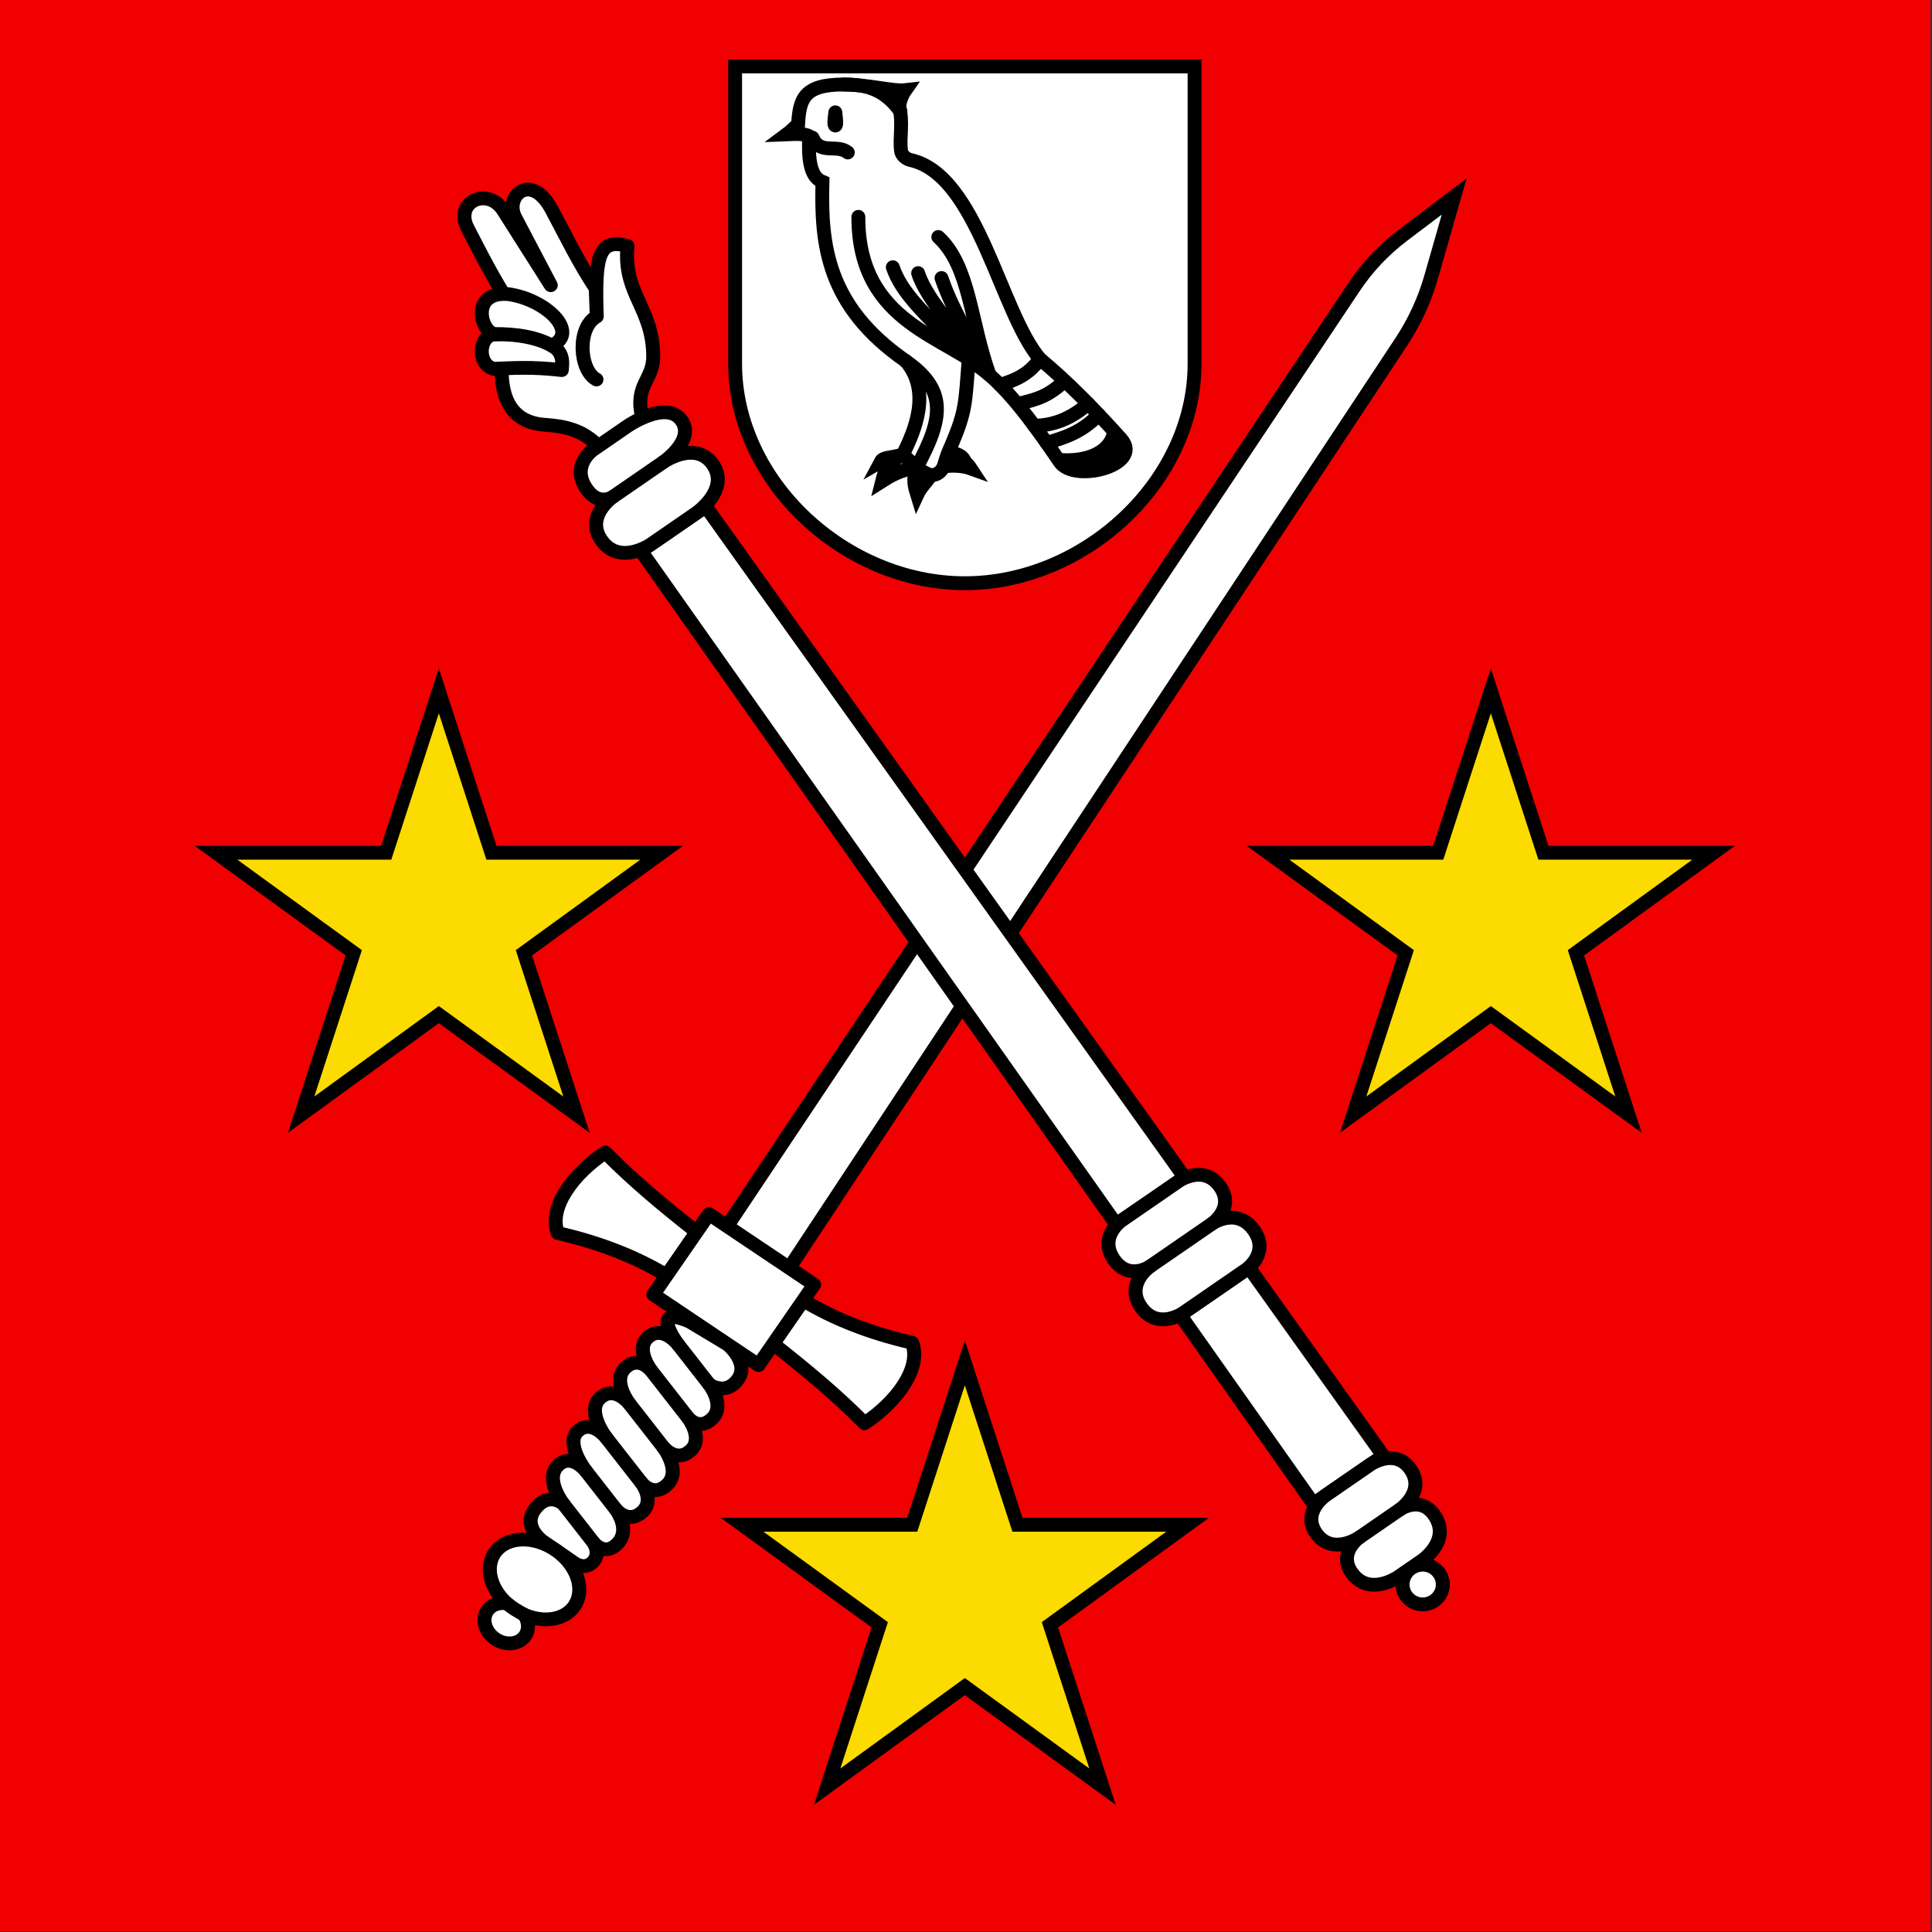
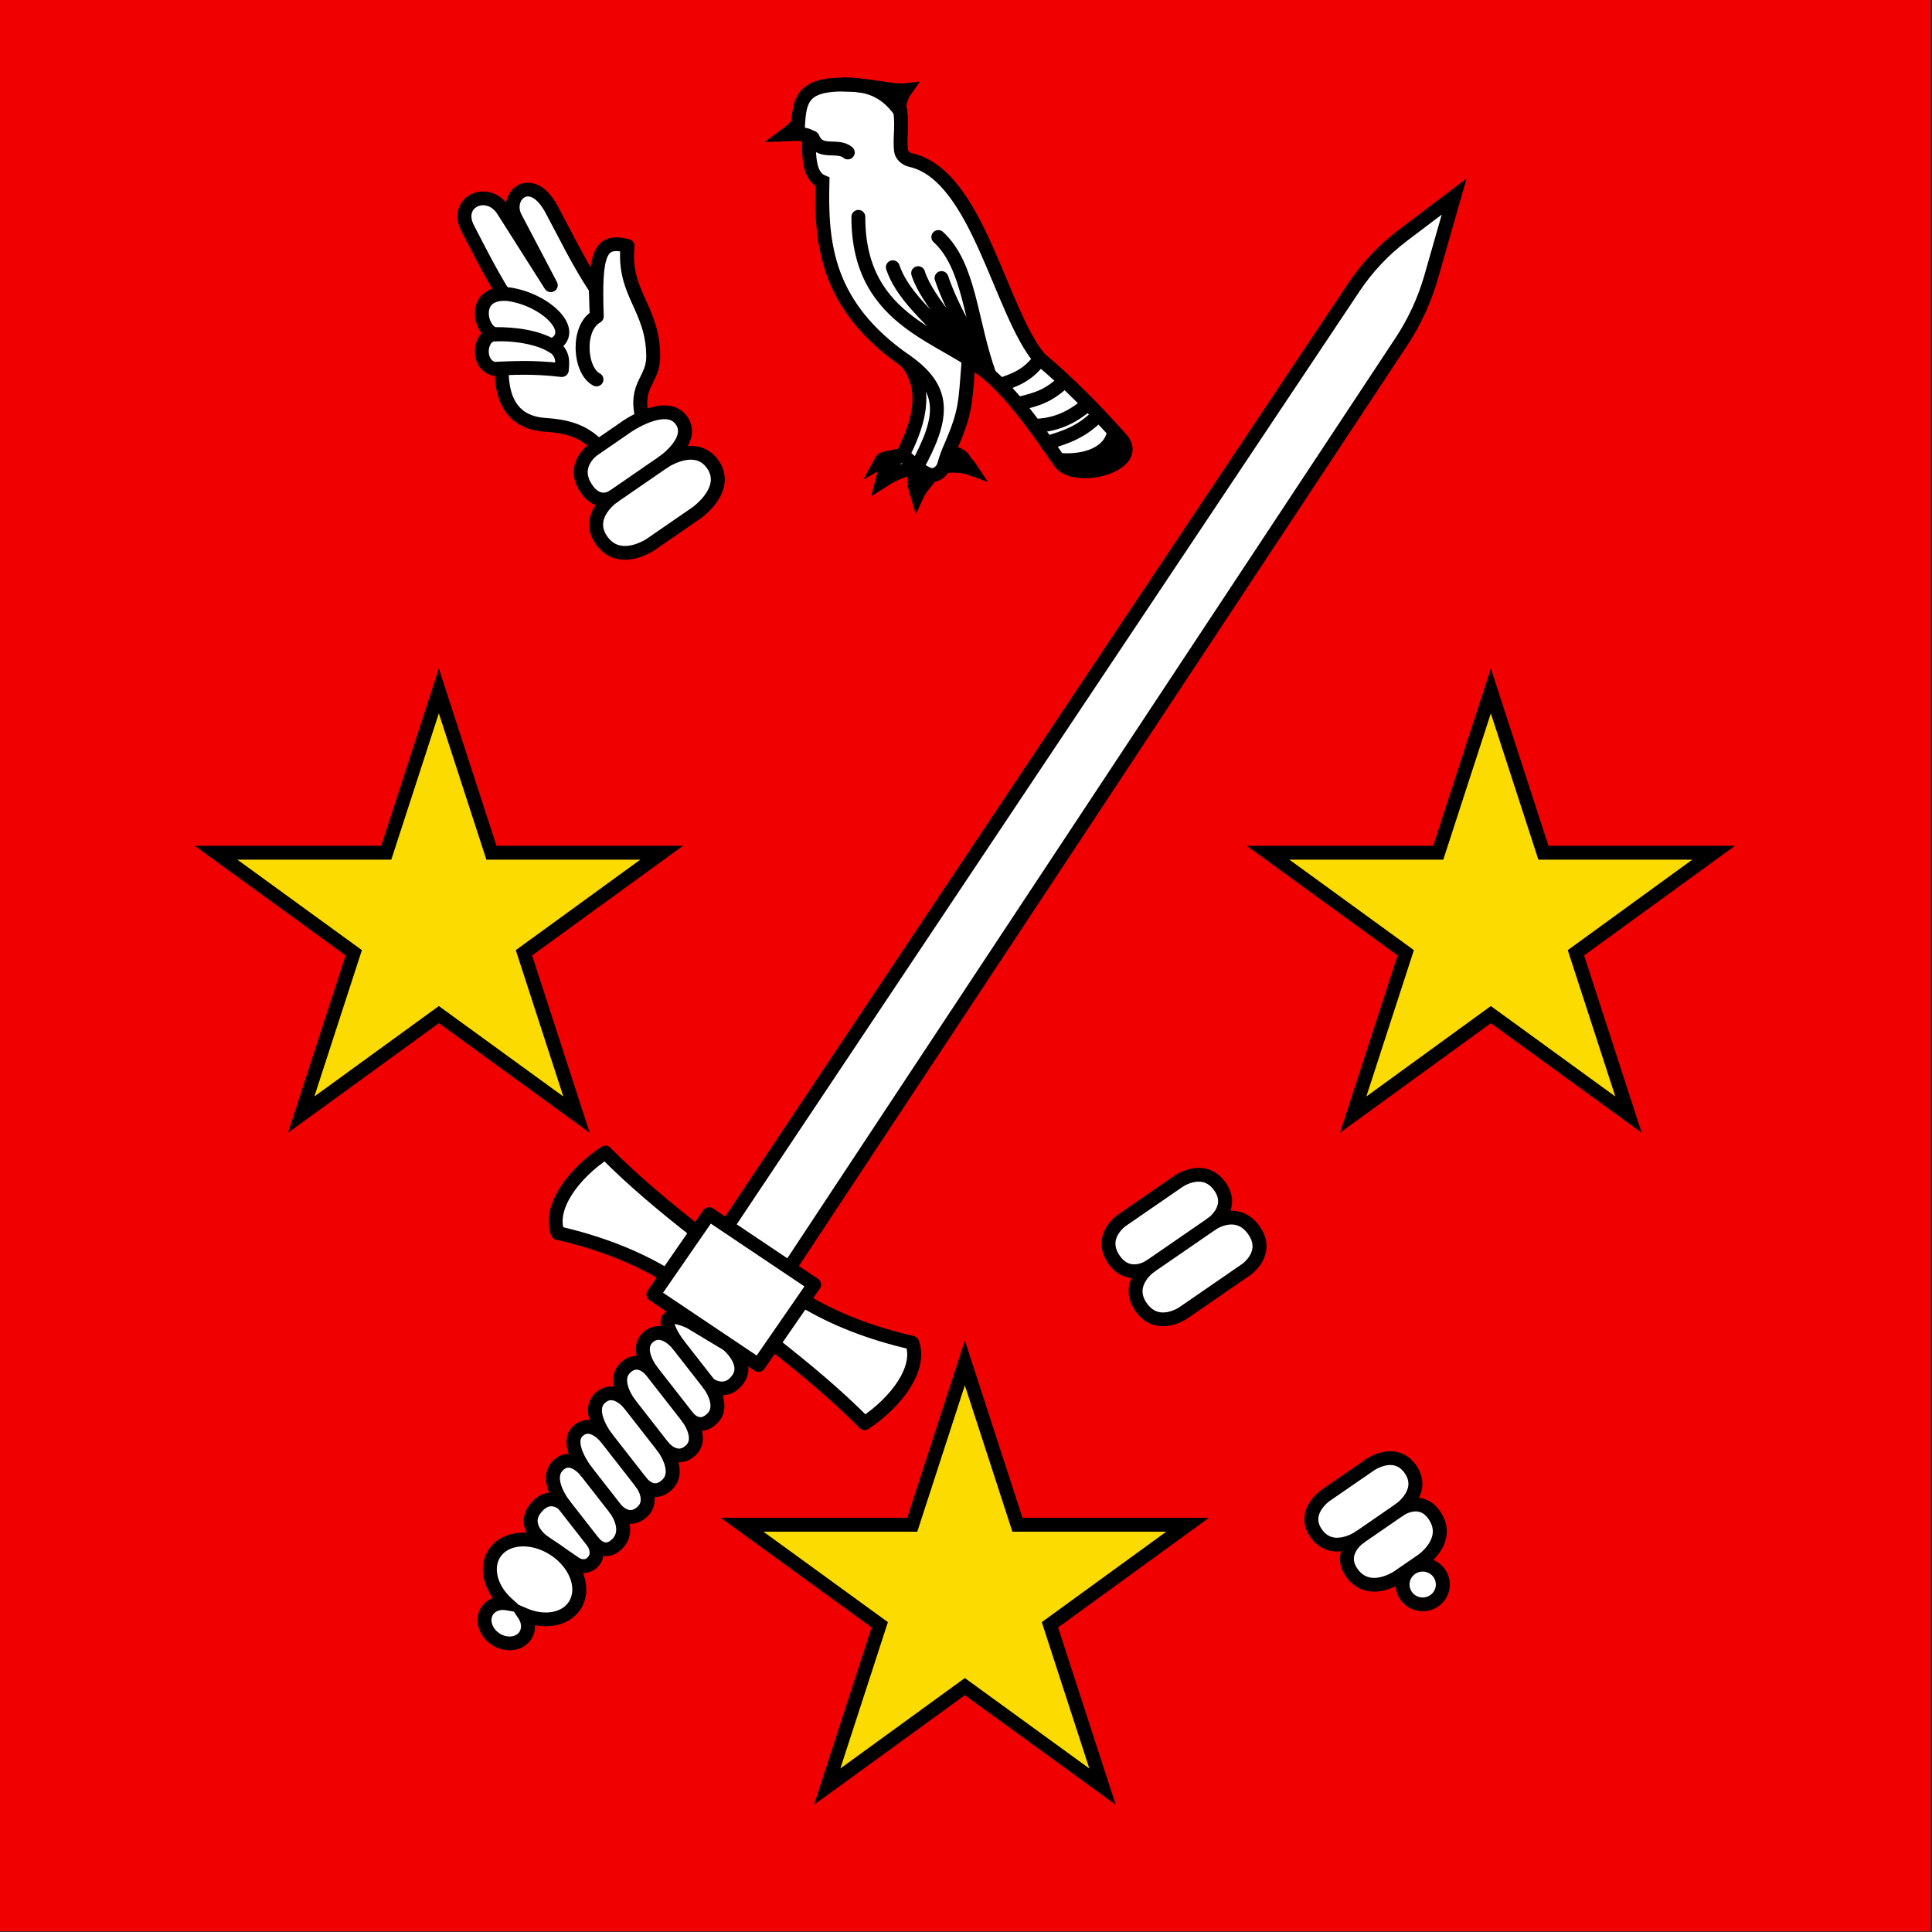
<svg xmlns="http://www.w3.org/2000/svg" xmlns:ns1="http://www.inkscape.org/namespaces/inkscape" xmlns:ns2="http://sodipodi.sourceforge.net/DTD/sodipodi-0.dtd" ns1:version="1.1.1 (3bf5ae0d25, 2021-09-20)" ns2:docname="Flag Pleigne.svg" id="svg2130" version="1.1" viewBox="0 0 500 500" height="500" width="500">
  <rect x="0" y="0" width="500" height="500" fill="#333333" stroke="none" />
  <defs id="defs2124" />
  <ns2:namedview ns1:pagecheckerboard="false" fit-margin-bottom="0" fit-margin-right="0" fit-margin-left="0" fit-margin-top="0" lock-margins="true" units="px" ns1:snap-smooth-nodes="true" ns1:snap-object-midpoints="true" ns1:window-maximized="1" ns1:window-y="-11" ns1:window-x="-11" ns1:window-height="1506" ns1:window-width="2560" showgrid="false" ns1:document-rotation="0" ns1:current-layer="layer1" ns1:document-units="px" ns1:cy="250" ns1:cx="250" ns1:zoom="1.5" ns1:pageshadow="2" ns1:pageopacity="0" borderopacity="1.0" bordercolor="#666666" pagecolor="#333333" id="base" showguides="true" ns1:guide-bbox="true" ns1:snap-intersection-paths="true" ns1:object-paths="true" ns1:snap-grids="false" ns1:snap-global="false" ns1:lockguides="false" guidecolor="#00ffff" guideopacity="0.498" ns1:snap-midpoints="true" ns1:snap-to-guides="true" />
  <g id="layer1" ns1:groupmode="layer" ns1:label="pleigne" transform="translate(-680.659,-57.759)">
    <g id="g117232" ns1:label="flag" transform="matrix(1.025,0,0,1.025,-17.238,-1.463)">
      <rect style="opacity:1;fill:#f00000;fill-opacity:1;stroke:none;stroke-width:0;stroke-linecap:round;stroke-linejoin:miter;stroke-miterlimit:4;stroke-dasharray:none;stroke-opacity:1" id="rect116900" width="487.65" height="487.65" x="680.659" y="57.759" ns1:label="flag-0" />
      <g id="g113632" ns1:label="inescutcheon">
-         <path style="opacity:1;fill:#ffffff;fill-opacity:1;stroke:#000000;stroke-width:3.5;stroke-miterlimit:4;stroke-dasharray:none;stroke-opacity:1" d="m 866.484,74.549 v 75.067 c 0,29.76 27.767,55.416 58,55.416 30.233,0 58,-25.656 58,-55.416 V 74.549 Z" id="path53085" ns2:nodetypes="cszscc" ns1:label="inescutcheon-0" />
        <g id="g113624" ns1:label="jay" transform="matrix(1.054,0,0,1.053,-51.618,-9.741)" style="stroke-width:0.949">
          <path id="path106060" style="opacity:1;fill:#ffffff;fill-opacity:1;stroke:#000000;stroke-width:3.323;stroke-linecap:round;stroke-linejoin:miter;stroke-miterlimit:4;stroke-dasharray:none;stroke-opacity:1" d="m 921.788,173.508 c 3.763,0.29 4.966,1.809 5.696,2.921 -1.403,-0.507 -3.76,-0.843 -6.126,-0.497 m 0.902,-3.652 c 0.949,0.704 2.741,0.498 3.724,2.19 -1.241,-0.403 -3.451,0.291 -4.585,0.211 m -6.832,1.455 c -1.084,3.023 -0.458,4.809 0.103,6.625 0.759,-1.646 2.076,-2.946 3.314,-4.634 m -6.751,-4.991 c -3.718,1.918 -4.209,3.454 -4.931,6.325 1.748,-1.114 4.073,-2.552 8.264,-3.325 m -3.333,-3 c -3.021,0.829 -4.705,0.597 -5.252,1.631 1.344,-0.782 2.518,-0.392 5.252,-1.631 z" ns1:label="claws" />
          <path style="opacity:1;fill:#ffffff;fill-opacity:1;stroke:#000000;stroke-width:3.323;stroke-linecap:round;stroke-linejoin:miter;stroke-miterlimit:4;stroke-dasharray:none;stroke-opacity:1" d="m 910.369,89.601 c 0.986,4.228 0.015,7.236 0.446,10.712 0.132,1.061 1.251,1.949 2.295,2.183 16.103,3.607 21.417,36.423 30.965,47.681 6.521,5.407 13.042,12.039 19.563,19.328 5.183,6.216 -11.484,10.498 -14.849,5.303 -5.156,-7.605 -10.043,-14.222 -14.26,-18.385 -3.333,-3.396 -5.437,-4.643 -7.542,-5.893 -0.798,10.532 -0.655,12.199 -4.184,20.506 -0.577,1.259 -1.138,2.641 -1.643,4.472 -0.509,1.844 -2.3,3.067 -4.03,2.255 -0.854,-0.401 -1.707,-0.917 -2.561,-1.625 l -3.333,-3 c 2.996,-5.953 6.807,-15.187 0.75,-22.417 -19.058,-13.219 -20.4,-28.031 -20,-43 -2.19,-0.929 -3.564,-3.409 -3.167,-10.938 -1.496,-0.769 -3.814,-0.495 -5.396,-0.438 0.951,-0.702 1.9,-1.716 2.729,-2.458 0.344,-6.062 1.41,-9.5 10.833,-9.5 5.847,0 11.94,1.695 14.866,1.359 -0.861,1.223 -1.308,2.573 -1.481,3.854 z" id="path92584" ns2:nodetypes="cccccccccccccccccccc" ns1:label="jay-0" />
          <path id="path100651" style="opacity:1;fill:none;fill-opacity:1;stroke:#000000;stroke-width:3.323;stroke-linecap:round;stroke-linejoin:miter;stroke-miterlimit:4;stroke-dasharray:none;stroke-opacity:1" d="m 958.16,163.549 c -4.151,4.35 -8.302,5.494 -12.453,6.793 m 9.914,-9.427 c -3.907,3.496 -8.212,5.243 -12.905,5.282 m 7.211,-10.658 c -3.775,3.454 -6.143,4.255 -10.958,5.394 m 5.105,-10.756 c -2.808,4.008 -6.313,5.18 -9.546,6.246 M 889.646,97.189 c 1.696,4.128 5.905,1.395 8.408,3.489 m 22.451,30.111 c 2.813,8.274 7.716,15.541 11.521,23.268 M 914.906,129.611 c 2.128,6.807 11.396,16.291 17.119,24.446 m -23.189,-25.86 c 2.047,5.911 6.845,11.137 23.189,25.86 m -31.438,-37.94 c -0.072,26.078 21.917,28.553 31.438,37.94 -4.612,-12.679 -4.678,-26.113 -12.287,-33.108 m -22.754,-36.562 c 5.014,0.002 9.553,0.715 13.679,6.438 m 3.904,85.312 c 6.682,-12.151 7.032,-18.748 -2.701,-25.505 m 51.03,18.251 c 1.403,6.777 -8.472,6.374 -14.167,5.511 6.515,0.54 12.243,-1.724 13.088,-6.674" ns2:nodetypes="cccccccccccccccccccccccccc" ns1:label="jay-c" />
-           <path style="opacity:1;fill:#ffffff;fill-opacity:1;stroke:#000000;stroke-width:3.323;stroke-linecap:round;stroke-linejoin:round;stroke-miterlimit:4;stroke-dasharray:none;stroke-opacity:1" d="m 895.067,91.054 c 0.089,1.056 0.441,3.148 0,3.167 -0.466,-0.056 -0.103,-2.111 0,-3.167 z" id="path102410" ns2:nodetypes="ccc" ns1:label="eye" />
        </g>
      </g>
      <g id="g113279" ns1:label="saltire" transform="matrix(1.015,0,0,1,-10.668,0)" style="stroke-width:0.992">
        <g id="g71542" ns1:label="sword" style="stroke-width:0.992">
          <g id="g64631" ns1:label="grip" style="stroke-width:0.992">
            <path style="opacity:1;fill:#ffffff;fill-opacity:1;stroke:#000000;stroke-width:3.474;stroke-linecap:round;stroke-linejoin:round;stroke-miterlimit:4;stroke-dasharray:none;stroke-opacity:1" d="m 864.833,406.11 c -3.072,4.217 -7.109,1.164 -7.109,1.164 0,0 4.096,5.325 0.774,8.648 -3.322,3.322 -6.084,-0.268 -6.084,-0.268 0,0 4.124,5.361 0.576,8.466 -3.548,3.105 -6.755,-1.065 -6.755,-1.065 0,0 4.603,5.984 1.131,9.496 -3.472,3.512 -6.453,-0.364 -6.453,-0.364 0,0 3.461,4.499 -0.013,7.479 -3.474,2.98 -6.452,-0.891 -6.452,-0.891 0,0 3.828,4.977 0.607,8.598 -3.221,3.621 -6.082,-0.098 -6.082,-0.098 0,0 1.798,2.743 -0.125,4.834 -1.922,2.09 -4.329,0.525 -4.329,0.525 l -8.176,-5.689 c 0,0 -5.304,-3.8 -1.853,-8.258 3.452,-4.458 6.998,-1.141 6.998,-1.141 0,0 -4.783,-6.218 -1.439,-9.679 3.345,-3.46 7.028,1.328 7.028,1.328 0,0 -5.366,-6.976 -1.994,-10.089 3.372,-3.112 7.031,1.644 7.031,1.644 0,0 -5.108,-6.641 -1.513,-9.991 3.596,-3.351 7.299,1.463 7.299,1.463 0,0 -4.429,-5.757 -1.04,-9.069 3.389,-3.311 6.51,0.746 6.51,0.746 0,0 -4.281,-5.565 -0.72,-8.578 3.561,-3.013 7.316,1.869 7.316,1.869 0,0 -3.252,-4.346 -2.51,-6.17 0.742,-1.824 5.481,0.496 5.481,0.496 l 9.404,5.726 c 0,0 5.564,4.651 2.492,8.868 z" id="path54371" ns2:nodetypes="zsczczczczcczcczcczczczczcszccz" ns1:label="grip-0" />
            <path id="path54369" style="opacity:1;fill:none;fill-opacity:1;stroke:#000000;stroke-width:3.474;stroke-linecap:round;stroke-linejoin:miter;stroke-miterlimit:4;stroke-dasharray:none;stroke-opacity:1" d="m 821.489,437.544 7.485,9.73 m -1.895,-18.081 7.37,9.581 m -2.334,-18.025 8.798,11.437 m 9.054,-34.997 7.757,10.084 m -14.353,-3.376 9.043,11.756 m -14.512,-3.433 8.333,10.833" ns1:label="grip-c" />
          </g>
          <g id="g67956" ns1:label="sword-pommel" style="stroke-width:0.992">
            <path id="path65731" style="opacity:1;fill:#ffffff;stroke:#000000;stroke-width:3.474;stroke-linecap:round;stroke-linejoin:miter;stroke-miterlimit:4;stroke-dasharray:none" d="m 151.096,378.119 a 11.96,9.072 34.25 0 0 -6.506,3.33 11.96,9.072 34.25 0 0 2.992,12.787 5.669,4.801 34.25 0 0 -4.828,1.805 5.669,4.801 34.25 0 0 1.982,7.158 5.669,4.801 34.25 0 0 7.389,-0.777 5.669,4.801 34.25 0 0 -0.195,-5.332 11.96,9.072 34.25 0 0 12.432,-2.178 11.96,9.072 34.25 0 0 -4.779,-14.23 11.96,9.072 34.25 0 0 -8.486,-2.562 z" transform="translate(659.817,68.388)" ns1:label="sword-pommel-0" />
-             <path style="opacity:1;fill:#ffffff;fill-opacity:1;stroke:#000000;stroke-width:3.474;stroke-linecap:round;stroke-linejoin:round;stroke-miterlimit:4;stroke-dasharray:none;stroke-opacity:1" d="m 811.747,465.478 c -1.495,-0.813 -2.963,-1.709 -4.348,-2.854" id="path67895" ns2:nodetypes="cc" ns1:label="sword-pommel-c" />
          </g>
          <path style="opacity:1;fill:#ffffff;fill-opacity:1;stroke:#000000;stroke-width:3.474;stroke-miterlimit:4;stroke-dasharray:none;stroke-opacity:1" d="M 862.123,367.492 1018.107,130.312 c 3.309,-5.032 7.438,-9.473 12.215,-13.14 l 12.729,-9.771 -5.709,20.278 c -1.634,5.804 -4.139,11.327 -7.429,16.381 -50.602,77.722 -151.806,233.165 -151.806,233.165" id="path53694" ns2:nodetypes="csscssc" ns1:label="blade" />
          <g id="g69918" ns1:label="chappe" style="stroke-width:0.992">
            <path id="path69631" style="opacity:1;fill:#ffffff;fill-opacity:1;stroke:#000000;stroke-width:3.474;stroke-linecap:round;stroke-linejoin:round;stroke-miterlimit:4;stroke-dasharray:none;stroke-opacity:1" d="m 854.612,368.828 c -7.826,-6.264 -15.549,-12.698 -22.716,-20.06 -7.856,5.269 -14.252,13.844 -11.833,20.333 10.5,2.432 19.468,6.043 27.079,10.698 m 26.526,17.271 c 7.826,6.264 15.549,12.698 22.716,20.06 7.856,-5.269 14.252,-13.844 11.833,-20.333 -10.5,-2.432 -19.468,-6.043 -27.079,-10.698" ns1:label="chappe-b" />
            <rect style="opacity:1;fill:#ffffff;fill-opacity:1;stroke:#000000;stroke-width:3.474;stroke-linecap:round;stroke-linejoin:round;stroke-miterlimit:4;stroke-dasharray:none;stroke-opacity:1" id="rect68032" width="31.646" height="24.582" x="913.992" y="-181.573" transform="rotate(34.25)" ns1:label="chappe-t" />
          </g>
        </g>
        <g id="g91121" ns1:label="staff" style="stroke-width:0.992">
-           <path id="path81634" style="opacity:1;fill:#ffffff;fill-opacity:1;stroke:#000000;stroke-width:3.474;stroke-linecap:round;stroke-linejoin:round;stroke-miterlimit:4;stroke-dasharray:none;stroke-opacity:1" d="m 1025.412,425.32 -33.39,-47.484 -17.116,11.968 33.138,47.66 z M 840.794,196.921 958.97,366.884 976.082,355.167 856.892,185.665 Z" ns1:label="staff-0" />
          <g id="g91111" ns1:label="hand" style="stroke-width:0.992">
            <path style="opacity:1;fill:#ffffff;fill-opacity:1;stroke:#000000;stroke-width:3.474;stroke-linecap:round;stroke-linejoin:round;stroke-miterlimit:4;stroke-dasharray:none;stroke-opacity:1" d="m 841.102,163.314 c -2.046,-8.497 2.76,-9.451 2.716,-15.593 -0.089,-12.334 -7.56,-15.733 -6.398,-27.832 -7.121,-1.97 -8.159,2.25 -7.66,17.56 l -0.236,-6.835 c -4.318,-6.621 -7.423,-13.209 -10.96,-19.917 -5.124,-9.719 -11.867,-3.395 -9.075,2.003 l 8.839,17.088 -11.785,-18.856 c -3.82,-6.112 -12.412,-2.3 -8.839,4.596 3.334,6.435 6.178,12.471 11.196,20.153 -5.25,17.361 -3.286,28.55 7.896,29.345 4.933,0.351 9.391,1.209 13.368,5.41 z" id="path82553" ns2:nodetypes="cscccsscsscscc" ns1:label="hand-b" />
            <path style="opacity:1;fill:#ffffff;fill-opacity:1;stroke:#000000;stroke-width:3.474;stroke-linecap:round;stroke-linejoin:round;stroke-miterlimit:4;stroke-dasharray:none;stroke-opacity:1" d="m 804.484,142.25 c -3.851,-0.154 -4.801,7.275 -0.417,8.638 4.978,-0.176 9.475,-0.552 17,0.333 0.154,-2.083 0.527,-4.167 -2.333,-6.25 6.759,-3.303 -1.546,-11.574 -10.917,-12.917 -9.547,-0.863 -7.023,9.668 -3.34,10.058 4.428,-0.03 11.097,0.525 15.465,3.859 -3.243,-2.68 -9.845,-3.981 -15.458,-3.721 z" id="path87145" ns2:nodetypes="cccccccc" ns1:label="hand-t" />
            <path style="opacity:1;fill:none;fill-opacity:1;stroke:#000000;stroke-width:3.474;stroke-linecap:round;stroke-linejoin:round;stroke-miterlimit:4;stroke-dasharray:none;stroke-opacity:1" d="m 829.754,137.694 c -4.974,2.776 -4.36,13.56 -0.055,15.9" id="path89711" ns2:nodetypes="cc" ns1:label="hand-c" />
          </g>
          <g id="g82181" ns1:label="orns" style="stroke-width:0.992">
            <path id="path76527" style="opacity:1;fill:#ffffff;fill-opacity:1;stroke:#000000;stroke-width:3.474;stroke-linecap:round;stroke-linejoin:round;stroke-miterlimit:4;stroke-dasharray:none;stroke-opacity:1" d="m 843.216,195.227 c 0,0 -7.604,5.317 -12.116,-0.829 -4.512,-6.146 2.689,-11.181 2.689,-11.181 0,0 -3.915,2.738 -7.017,-2.753 -3.102,-5.49 2.106,-9.131 2.106,-9.131 l 8.473,-5.925 c 0,0 9.517,-6.655 13.345,-1.672 3.828,4.982 -4.335,10.691 -4.335,10.691 0,0 8.069,-5.642 12.323,0.684 4.254,6.327 -4.216,12.249 -4.216,12.249 z m 132.414,194.072 c 0,0 -6.328,4.425 -10.438,-1.464 -4.11,-5.889 2.23,-10.322 2.23,-10.322 0,0 -5.403,3.778 -9.112,-1.898 -3.709,-5.676 2.044,-9.699 2.044,-9.699 l 14.205,-9.933 c 0,0 6.101,-4.266 10.104,1.205 4.003,5.471 -1.825,9.545 -1.825,9.545 0,0 6.131,-4.287 10.311,1.552 4.18,5.84 -1.812,10.03 -1.812,10.03 z m 64.604,68.55 a 5.005,5.005 0 0 1 -5.005,5.005 5.005,5.005 0 0 1 -5.005,-5.005 5.005,5.005 0 0 1 5.005,-5.005 5.005,5.005 0 0 1 5.005,5.005 z m -29.15,-22.51 c 0,0 -6.221,4.35 -2.205,9.784 4.017,5.434 10.629,0.81 10.629,0.81 0,0 -5.859,4.097 -1.544,9.442 4.315,5.345 11.156,0.562 11.156,0.562 l 6.015,-4.206 c 0,0 6.792,-4.749 3.388,-10.731 -3.404,-5.983 -8.954,-2.101 -8.954,-2.101 0,0 6.43,-4.496 2.647,-10.093 -3.783,-5.597 -9.986,-1.26 -9.986,-1.26 z" ns1:label="orns-0" />
            <path id="path76525" style="opacity:1;fill:none;fill-opacity:1;stroke:#000000;stroke-width:3.474;stroke-linecap:round;stroke-linejoin:round;stroke-miterlimit:4;stroke-dasharray:none;stroke-opacity:1" d="m 833.789,183.217 12.572,-8.791 m 136.477,192.307 -15.417,10.78 m 52.086,68.42 10.059,-7.034" ns1:label="orns-c" />
          </g>
        </g>
      </g>
      <path id="path113363" style="opacity:1;fill:#fcdb00;fill-opacity:1;stroke:#000000;stroke-width:3.5;stroke-linecap:round;stroke-miterlimit:4;stroke-dasharray:none" transform="translate(549.01,238.058)" d="m 375.474,163.833 13.279,40.864 42.967,0.002 -34.76,25.257 13.276,40.865 -34.762,-25.254 -34.762,25.254 13.276,-40.865 -34.76,-25.257 42.967,-0.002 z M 242.666,-5.837 l -13.279,40.864 -42.967,0.002 34.76,25.257 -13.276,40.865 34.762,-25.254 34.762,25.254 -13.276,-40.865 34.76,-25.257 -42.967,-0.002 z m 265.614,0 13.279,40.864 42.967,0.002 -34.76,25.257 13.276,40.865 -34.762,-25.254 -34.762,25.254 13.276,-40.865 -34.76,-25.257 42.967,-0.002 z" ns1:label="stars" />
    </g>
  </g>
</svg>